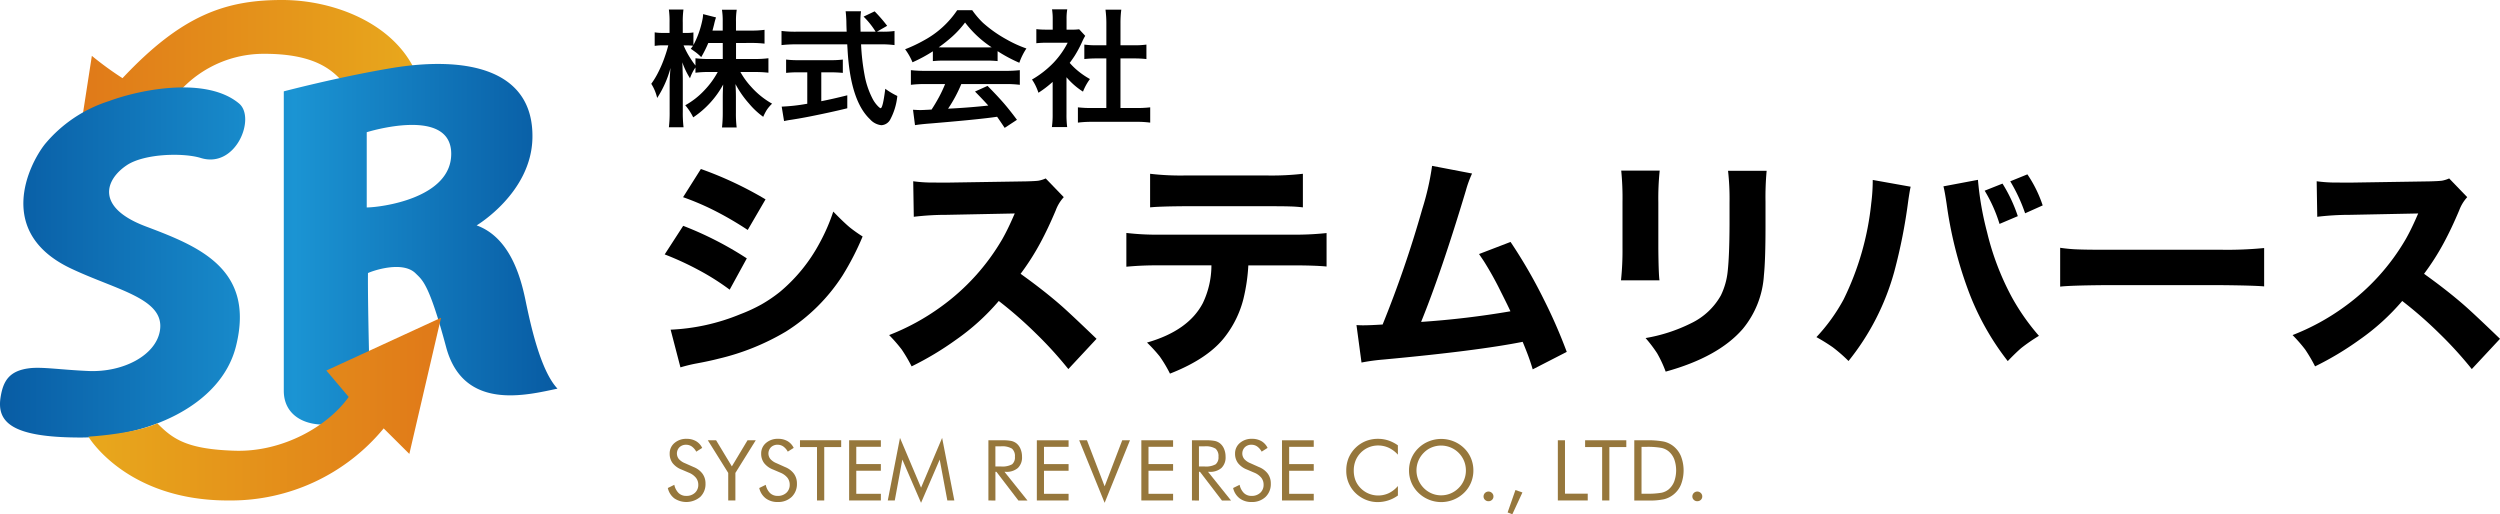
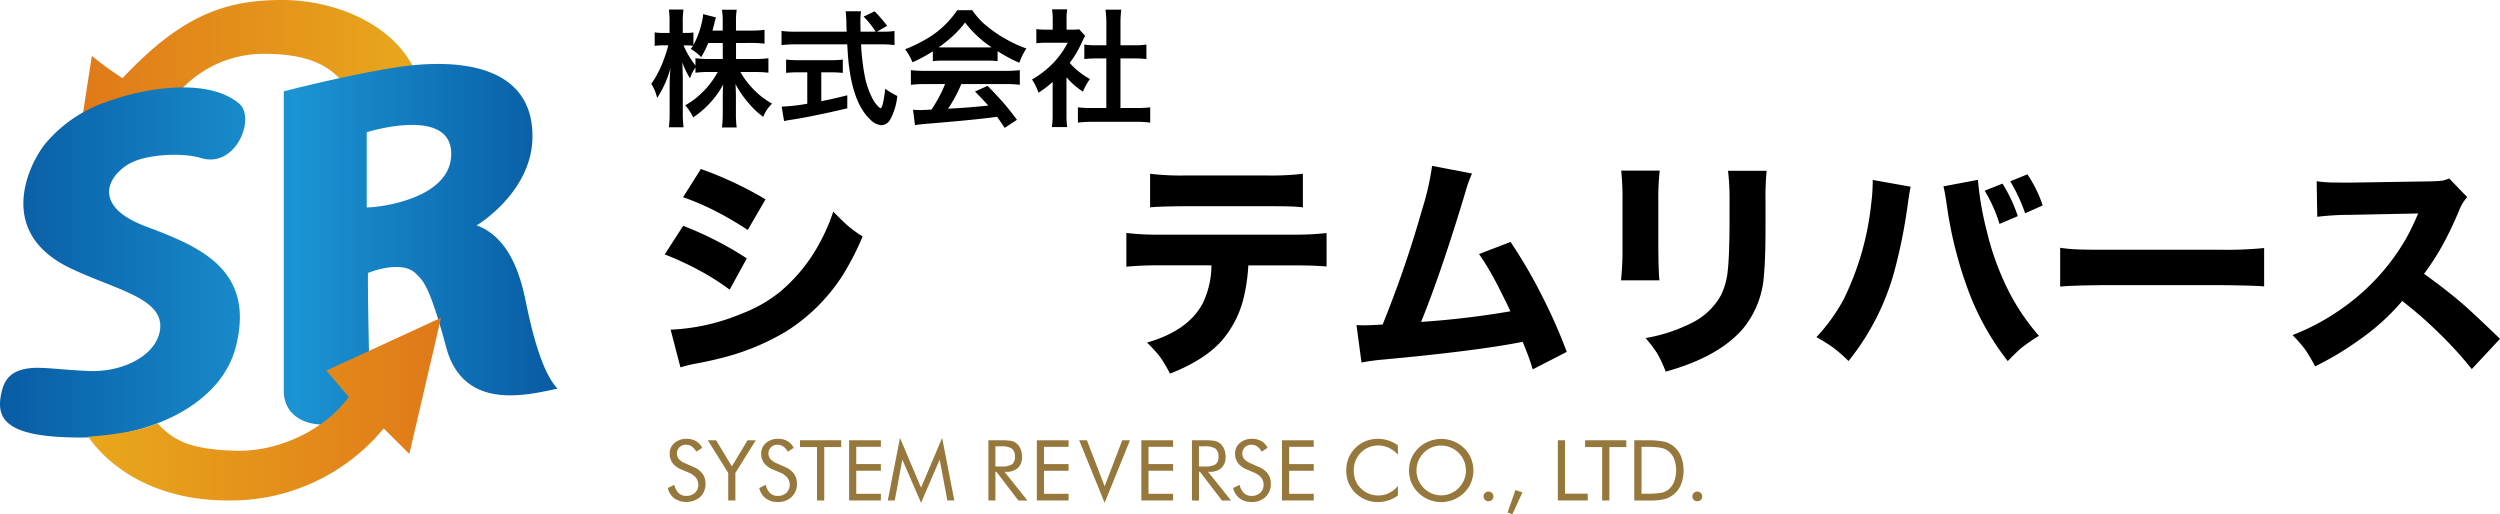
<svg xmlns="http://www.w3.org/2000/svg" xmlns:xlink="http://www.w3.org/1999/xlink" width="332.312" height="68.362" viewBox="0 0 332.312 68.362">
  <defs>
    <linearGradient id="linear-gradient" x1="1.004" y1="0.5" x2="0.003" y2="0.5" gradientUnits="objectBoundingBox">
      <stop offset="0" stop-color="#e8a81c" />
      <stop offset="1" stop-color="#e07919" />
    </linearGradient>
    <linearGradient id="linear-gradient-2" y1="0.5" x2="1" y2="0.5" gradientUnits="objectBoundingBox">
      <stop offset="0" stop-color="#085ba3" />
      <stop offset="0.532" stop-color="#1b94d3" />
      <stop offset="1" stop-color="#085ba3" />
    </linearGradient>
    <linearGradient id="linear-gradient-3" x1="0" y1="0.5" x2="1" y2="0.5" xlink:href="#linear-gradient" />
  </defs>
  <g id="ヘッダーロゴ" transform="translate(166.156 34.181)">
    <g id="グループ_2173" data-name="グループ 2173" transform="translate(-166.156 -34.181)">
      <g id="グループ_2169" data-name="グループ 2169" transform="translate(0 0)">
        <path id="パス_603" data-name="パス 603" d="M55.256,9.581C52.353,3.073,44.35.018,37.585,0c-7.622-.02-13.441,2.024-21.3,10.39A43.279,43.279,0,0,1,12.21,7.422L10.456,18.757,22.87,14.843l-.539-.674A15.061,15.061,0,0,1,35.15,7.152c8.906,0,10.19,3.809,11.944,5.563S55.256,9.581,55.256,9.581Z" fill="url(#linear-gradient)" />
        <path id="パス_604" data-name="パス 604" d="M69.829,39.805c-.675-3.238-2.154-8.276-6.472-9.846,0,0,7.271-4.315,7.416-11.609.185-9.239-8.9-10.97-18.927-9.267-7.037,1.195-14.123,3.06-14.123,3.06V51.949c0,3.509,3.28,5.041,7.142,4.319,3.272-.612,4.318-4.184,4.318-4.184s-.322-11.469-.27-15.787c.54-.27,4.588-1.705,6.343.05.88.88,1.765,1.289,4.048,9.8,2.311,8.619,10.892,6.323,14.8,5.514C71.815,49.232,70.5,43.044,69.829,39.805ZM48.748,27.575v-10s11.148-3.5,11.23,2.8C60.058,26.419,50.472,27.575,48.748,27.575ZM19.362,30.09c6.953,2.626,14.59,5.6,12.009,15.922-2.024,8.1-12.144,12.145-20.645,12.145-9.146,0-11.2-2.024-10.641-5.4.343-2.074,1.1-3.468,3.812-3.806,1.7-.212,4.179.205,7.854.364,4.625.2,8.942-2.074,9.5-5.329.737-4.3-5.7-5.393-11.826-8.3C-.608,30.932,3.779,21.955,5.965,19.168a18.26,18.26,0,0,1,8.515-5.729c4.453-1.646,13.052-3.236,17.3.323,2.254,1.889-.4,8.687-5.092,7.237-2.344-.725-7.53-.584-9.842.967C13.94,23.913,12.706,27.575,19.362,30.09Z" fill="url(#linear-gradient-2)" />
        <path id="パス_605" data-name="パス 605" d="M46.35,52.761l-2.969-3.508,15.241-7.016-4.211,18.1L51,56.944a26.324,26.324,0,0,1-20.534,9.581c-13.679.063-18.717-8.486-18.717-8.486s5.925-.314,9.166-1.768c2.075,2.117,3.971,3.45,10.32,3.642S43.59,56.662,46.35,52.761Z" fill="url(#linear-gradient-3)" />
      </g>
      <g id="グループ_2170" data-name="グループ 2170" transform="translate(0 0)">
        <path id="パス_606" data-name="パス 606" d="M97.837,5.714V7.841h2.492a13.368,13.368,0,0,0,1.814-.1V9.665a15.014,15.014,0,0,0-1.823-.091h-1.9a10.33,10.33,0,0,0,1.411,1.947,10.793,10.793,0,0,0,2.8,2.26,4.964,4.964,0,0,0-.71.833,6.831,6.831,0,0,0-.47.915,10.242,10.242,0,0,1-1.888-1.765,13.033,13.033,0,0,1-1.8-2.59q.057.809.058,1.675v2.128a14.907,14.907,0,0,0,.1,1.963H95.973a17.809,17.809,0,0,0,.1-1.971V12.964q0-.816.058-1.732A12.322,12.322,0,0,1,92.146,15.6a7.809,7.809,0,0,0-1.056-1.609,10.3,10.3,0,0,0,2.524-1.971,11.2,11.2,0,0,0,1.79-2.45H94.291a14.139,14.139,0,0,0-1.849.1v-.7a5.637,5.637,0,0,0-.725,1.435,10.231,10.231,0,0,1-1.023-2.128q.033.519.049,1.344.017.561.017.9v4.322a15.7,15.7,0,0,0,.1,2.071H88.912a16.514,16.514,0,0,0,.1-2.071V11.207q0-.907.116-2.178a13.785,13.785,0,0,1-1.774,3.993,6.023,6.023,0,0,0-.784-1.881,10.715,10.715,0,0,0,.784-1.254,16.006,16.006,0,0,0,1.006-2.318q.3-.849.446-1.451l.025-.091h-.669a6.375,6.375,0,0,0-1.138.074V4.3a6.137,6.137,0,0,0,1.138.074H89V3.024a11.673,11.673,0,0,0-.091-1.757h1.939a11.8,11.8,0,0,0-.091,1.749V4.377h.5a5.011,5.011,0,0,0,.916-.066V5.985a11.076,11.076,0,0,0,.676-1.509,12.582,12.582,0,0,0,.511-1.806,4.326,4.326,0,0,0,.1-.792l1.716.437a8.72,8.72,0,0,0-.256.932q-.116.462-.214.817h1.361V2.9a9.792,9.792,0,0,0-.1-1.609h1.964a9.32,9.32,0,0,0-.1,1.6V4.064h1.988a12.286,12.286,0,0,0,1.807-.1V5.8a15.012,15.012,0,0,0-1.815-.09Zm-1.765,0H94.15a15.751,15.751,0,0,1-.94,1.88,6.564,6.564,0,0,0-.726-.643l-.66-.47.3-.4a7.431,7.431,0,0,0-.833-.049h-.429a10.976,10.976,0,0,0,1.015,1.881q.229.363.568.8V7.743a13.845,13.845,0,0,0,1.84.1h1.79Z" />
        <path id="パス_607" data-name="パス 607" d="M116.562,4.212h.7a10.5,10.5,0,0,0,1.642-.091V5.994a13.688,13.688,0,0,0-1.972-.1h-2.474a29.618,29.618,0,0,0,.47,4.108,11.081,11.081,0,0,0,.99,2.986,4.214,4.214,0,0,0,.808,1.155c.165.159.275.239.33.239q.3,0,.619-2.582a9.561,9.561,0,0,0,1.6.957,8.329,8.329,0,0,1-.965,3.176,1.413,1.413,0,0,1-1.163.709,2.355,2.355,0,0,1-1.51-.8q-2.607-2.466-2.977-9.28l-.042-.668h-6.764a16.964,16.964,0,0,0-1.971.1V4.113a14.416,14.416,0,0,0,1.971.1h6.69l-.017-.4q-.017-.462-.024-.99-.009-.3-.042-.767-.024-.338-.057-.561h2.045a10.675,10.675,0,0,0-.082,1.378q0,.4.025,1.336h2a10.7,10.7,0,0,0-1.6-2l1.468-.7a19.432,19.432,0,0,1,1.666,1.922Zm-9.255,5.4h-1.114a15.456,15.456,0,0,0-1.7.075V7.916a12.432,12.432,0,0,0,1.74.082h4.1a12.129,12.129,0,0,0,1.7-.082V9.69a15.855,15.855,0,0,0-1.683-.075h-1.18v3.836q1.494-.289,3.456-.784v1.724q-2.062.512-5.015,1.1-1.559.306-2.772.479-.222.041-.618.123l-.314-1.921a24.1,24.1,0,0,0,3.234-.355l.165-.025Z" />
        <path id="パス_608" data-name="パス 608" d="M124,6.819a19.441,19.441,0,0,1-2.706,1.46,8.09,8.09,0,0,0-.981-1.732,19.055,19.055,0,0,0,2.5-1.18,12.438,12.438,0,0,0,4.421-4.009h2a11.338,11.338,0,0,0,1.426,1.674,16.945,16.945,0,0,0,3.119,2.2,15.764,15.764,0,0,0,2.656,1.212,8.267,8.267,0,0,0-.941,1.9A19.578,19.578,0,0,1,132.606,6.8v1.32a13.781,13.781,0,0,0-1.517-.066h-5.643A14.038,14.038,0,0,0,124,8.122Zm1.633,4.355h-2.565a14.918,14.918,0,0,0-1.988.1V9.326a16.787,16.787,0,0,0,1.988.091H133.58a16.7,16.7,0,0,0,1.98-.091v1.947a14.864,14.864,0,0,0-1.98-.1h-5.8a18.5,18.5,0,0,1-1.757,3.275l1.047-.058q1.833-.107,3.737-.3l.561-.058q-.6-.677-1.765-1.864l1.666-.751q1.336,1.346,2.252,2.409.759.891,1.658,2.1l-1.633,1.073q-.693-1.039-1.006-1.477l-.784.107q-2.426.314-7.952.776-1.353.1-2.178.231l-.264-2.046c.446.028.77.041.973.041.166,0,.509-.013,1.032-.041l.462-.025q.5-.759.965-1.616A17.521,17.521,0,0,0,125.628,11.174Zm-.85-4.883c.209.006.44.008.693.008h5.61c.225,0,.47,0,.733-.008a14.174,14.174,0,0,1-3.538-3.3,12.814,12.814,0,0,1-1.8,1.955A20.86,20.86,0,0,1,124.778,6.291Z" />
        <path id="パス_609" data-name="パス 609" d="M141.763,10.267v4.9a12.4,12.4,0,0,0,.091,1.724h-2.03a12.136,12.136,0,0,0,.1-1.765V10.885a14.2,14.2,0,0,1-1.889,1.444,7.644,7.644,0,0,0-.412-1.006,6.258,6.258,0,0,0-.446-.751,12.938,12.938,0,0,0,2.912-2.285,11.347,11.347,0,0,0,1.831-2.607h-2.747a12.647,12.647,0,0,0-1.418.066V3.874a11.41,11.41,0,0,0,1.328.066h.849V2.529a8.012,8.012,0,0,0-.09-1.287h2.021a7.439,7.439,0,0,0-.091,1.312V3.94h.7a6.335,6.335,0,0,0,.973-.05l.809.875a6.38,6.38,0,0,0-.379.718,15.294,15.294,0,0,1-1.032,1.946q-.288.445-.652.932a9.633,9.633,0,0,0,.743.759,10.38,10.38,0,0,0,1.947,1.386,7.181,7.181,0,0,0-.924,1.675A9.775,9.775,0,0,1,141.763,10.267Zm7.176-2.5v6.591h2.021a15.43,15.43,0,0,0,1.931-.09V16.3a13.525,13.525,0,0,0-1.922-.107h-5.783a14.4,14.4,0,0,0-1.906.107V14.268a15.779,15.779,0,0,0,1.93.09h1.849V7.767H145.8a14.486,14.486,0,0,0-1.666.083V5.928a11.886,11.886,0,0,0,1.666.091h1.263V3.049a14.44,14.44,0,0,0-.116-1.765h2.1a13.8,13.8,0,0,0-.107,1.765v2.97h1.782a11.66,11.66,0,0,0,1.666-.091V7.85a14.486,14.486,0,0,0-1.666-.083Z" />
      </g>
      <g id="グループ_2171" data-name="グループ 2171" transform="translate(0 0)">
        <path id="パス_610" data-name="パス 610" d="M92.2,62.082a2.714,2.714,0,0,1,1.179.885,2.186,2.186,0,0,1,.4,1.307,2.352,2.352,0,0,1-.7,1.779,2.873,2.873,0,0,1-3.446.191,2.381,2.381,0,0,1-.863-1.375l.863-.426a2.156,2.156,0,0,0,.577,1.1,1.424,1.424,0,0,0,1.008.374,1.631,1.631,0,0,0,1.159-.413,1.4,1.4,0,0,0,.443-1.074A1.471,1.471,0,0,0,92.5,63.5a2.349,2.349,0,0,0-.932-.669l-.973-.416a2.76,2.76,0,0,1-1.189-.858,2.049,2.049,0,0,1-.39-1.257,1.8,1.8,0,0,1,.633-1.41,2.36,2.36,0,0,1,1.619-.558,2.441,2.441,0,0,1,1.248.306,2.077,2.077,0,0,1,.823.9l-.787.5a2.068,2.068,0,0,0-.6-.691,1.307,1.307,0,0,0-.755-.227,1.213,1.213,0,0,0-.877.328,1.184,1.184,0,0,0-.079,1.574,2.184,2.184,0,0,0,.814.552Z" fill="#96773c" />
        <path id="パス_611" data-name="パス 611" d="M96.8,66.526V62.863l-2.712-4.339h1.1l2.094,3.47,2.082-3.47h1.093l-2.705,4.339v3.663Z" fill="#96773c" />
        <path id="パス_612" data-name="パス 612" d="M104.354,62.082a2.7,2.7,0,0,1,1.178.885,2.186,2.186,0,0,1,.4,1.307,2.355,2.355,0,0,1-.7,1.779,2.573,2.573,0,0,1-1.861.675,2.547,2.547,0,0,1-1.585-.484,2.376,2.376,0,0,1-.863-1.375l.863-.426a2.163,2.163,0,0,0,.576,1.1,1.426,1.426,0,0,0,1.009.374,1.633,1.633,0,0,0,1.159-.413,1.4,1.4,0,0,0,.442-1.074,1.476,1.476,0,0,0-.308-.932,2.349,2.349,0,0,0-.932-.669l-.973-.416a2.76,2.76,0,0,1-1.189-.858,2.043,2.043,0,0,1-.391-1.257,1.8,1.8,0,0,1,.634-1.41,2.36,2.36,0,0,1,1.618-.558,2.447,2.447,0,0,1,1.249.306,2.083,2.083,0,0,1,.823.9l-.787.5a2.059,2.059,0,0,0-.6-.691,1.3,1.3,0,0,0-.754-.227,1.213,1.213,0,0,0-.877.328,1.181,1.181,0,0,0-.079,1.574,2.176,2.176,0,0,0,.814.552Z" fill="#96773c" />
        <path id="パス_613" data-name="パス 613" d="M108.6,66.526v-7.1h-2.263v-.907h5.477v.907h-2.252v7.1Z" fill="#96773c" />
        <path id="パス_614" data-name="パス 614" d="M112.87,66.526v-8h4.22v.869h-3.269v2.295h3.269v.886h-3.269V65.64h3.269v.886Z" fill="#96773c" />
        <path id="パス_615" data-name="パス 615" d="M122.43,66.837l-2.487-5.75-1.006,5.439h-.929l1.623-8.319,2.8,6.619,2.8-6.619,1.623,8.319h-.93l-1.016-5.439Z" fill="#96773c" />
        <path id="パス_616" data-name="パス 616" d="M131.383,66.526v-8h1.88a5.536,5.536,0,0,1,1.178.09,1.748,1.748,0,0,1,.659.308,1.84,1.84,0,0,1,.552.747,2.641,2.641,0,0,1,.2,1.035,1.939,1.939,0,0,1-.55,1.5,2.28,2.28,0,0,1-1.61.512h-.169l3.055,3.815h-1.207l-2.919-3.815h-.137v3.815Zm.929-7.2v2.679h.727a2.657,2.657,0,0,0,1.492-.288,1.183,1.183,0,0,0,.377-1,1.306,1.306,0,0,0-.388-1.079,2.514,2.514,0,0,0-1.481-.309Z" fill="#96773c" />
        <path id="パス_617" data-name="パス 617" d="M137.821,66.526v-8h4.22v.869h-3.269v2.295h3.269v.886h-3.269V65.64h3.269v.886Z" fill="#96773c" />
        <path id="パス_618" data-name="パス 618" d="M146.833,66.837l-3.383-8.313h1.033l2.35,6.121,2.339-6.121H150.2Z" fill="#96773c" />
        <path id="パス_619" data-name="パス 619" d="M151.713,66.526v-8h4.22v.869h-3.269v2.295h3.269v.886h-3.269V65.64h3.269v.886Z" fill="#96773c" />
        <path id="パス_620" data-name="パス 620" d="M158.44,66.526v-8h1.88a5.547,5.547,0,0,1,1.179.09,1.736,1.736,0,0,1,.658.308,1.822,1.822,0,0,1,.552.747,2.623,2.623,0,0,1,.2,1.035,1.939,1.939,0,0,1-.55,1.5,2.279,2.279,0,0,1-1.609.512h-.17l3.056,3.815h-1.208l-2.919-3.815h-.136v3.815Zm.93-7.2v2.679h.727a2.659,2.659,0,0,0,1.492-.288,1.186,1.186,0,0,0,.377-1,1.306,1.306,0,0,0-.388-1.079,2.516,2.516,0,0,0-1.481-.309Z" fill="#96773c" />
        <path id="パス_621" data-name="パス 621" d="M167.345,62.082a2.711,2.711,0,0,1,1.178.885,2.186,2.186,0,0,1,.4,1.307,2.355,2.355,0,0,1-.7,1.779,2.575,2.575,0,0,1-1.861.675,2.549,2.549,0,0,1-1.585-.484,2.388,2.388,0,0,1-.864-1.375l.864-.426a2.141,2.141,0,0,0,.577,1.1,1.421,1.421,0,0,0,1.008.374,1.633,1.633,0,0,0,1.159-.413,1.4,1.4,0,0,0,.442-1.074,1.465,1.465,0,0,0-.309-.932,2.344,2.344,0,0,0-.931-.669l-.974-.416a2.763,2.763,0,0,1-1.188-.858,2.043,2.043,0,0,1-.391-1.257,1.8,1.8,0,0,1,.634-1.41,2.359,2.359,0,0,1,1.618-.558,2.444,2.444,0,0,1,1.249.306,2.069,2.069,0,0,1,.822.9l-.787.5a2.057,2.057,0,0,0-.6-.691,1.3,1.3,0,0,0-.754-.227,1.21,1.21,0,0,0-.877.328,1.181,1.181,0,0,0-.079,1.574,2.187,2.187,0,0,0,.813.552Z" fill="#96773c" />
        <path id="パス_622" data-name="パス 622" d="M170.41,66.526v-8h4.22v.869h-3.269v2.295h3.269v.886h-3.269V65.64h3.269v.886Z" fill="#96773c" />
        <path id="パス_623" data-name="パス 623" d="M185.814,60.437a3.86,3.86,0,0,0-1.224-.921,3.411,3.411,0,0,0-1.438-.3,3.226,3.226,0,0,0-2.285.973,3.2,3.2,0,0,0-.688,1.063,3.518,3.518,0,0,0-.23,1.3,3.634,3.634,0,0,0,.137,1.027,2.96,2.96,0,0,0,.409.864,3.331,3.331,0,0,0,1.184,1.052,3.322,3.322,0,0,0,2.938.052,3.721,3.721,0,0,0,1.2-.945v1.262a4.569,4.569,0,0,1-2.7.875,4.093,4.093,0,0,1-1.235-.189A4.244,4.244,0,0,1,180.752,66a4.071,4.071,0,0,1-1.8-3.438,4.411,4.411,0,0,1,.309-1.681,4.207,4.207,0,0,1,2.3-2.257,4.39,4.39,0,0,1,1.623-.293,4.313,4.313,0,0,1,1.344.211,4.859,4.859,0,0,1,1.285.653Z" fill="#96773c" />
        <path id="パス_624" data-name="パス 624" d="M195.848,62.541a4.15,4.15,0,0,1-.318,1.618,4.036,4.036,0,0,1-.924,1.35,4.345,4.345,0,0,1-6.059,0,4.072,4.072,0,0,1-1.253-2.968,4.129,4.129,0,0,1,.32-1.62,4.068,4.068,0,0,1,.933-1.359,4.237,4.237,0,0,1,1.389-.9,4.4,4.4,0,0,1,3.279,0,4.256,4.256,0,0,1,1.391.9,4.018,4.018,0,0,1,.924,1.353A4.179,4.179,0,0,1,195.848,62.541Zm-4.277,3.3a3.2,3.2,0,0,0,1.25-.249,3.312,3.312,0,0,0,1.07-.724,3.249,3.249,0,0,0,.963-2.328,3.339,3.339,0,0,0-.249-1.279,3.3,3.3,0,0,0-4.3-1.787,3.134,3.134,0,0,0-1.056.716,3.283,3.283,0,0,0-.717,1.076,3.334,3.334,0,0,0-.246,1.274,3.341,3.341,0,0,0,2.032,3.055A3.207,3.207,0,0,0,191.571,65.842Z" fill="#96773c" />
        <path id="パス_625" data-name="パス 625" d="M197.2,65.99a.656.656,0,0,1,.651-.651.644.644,0,0,1,.466.189.619.619,0,0,1,.2.462.6.6,0,0,1-.192.451.654.654,0,0,1-.469.183.636.636,0,0,1-.462-.183A.6.6,0,0,1,197.2,65.99Z" fill="#96773c" />
        <path id="パス_626" data-name="パス 626" d="M200.4,68.116l1.039-2.979.928.323-1.339,2.9Z" fill="#96773c" />
        <path id="パス_627" data-name="パス 627" d="M207.075,66.526v-8h.951v7.094h3.023v.908Z" fill="#96773c" />
        <path id="パス_628" data-name="パス 628" d="M212.964,66.526v-7.1H210.7v-.907h5.477v.907h-2.252v7.1Z" fill="#96773c" />
        <path id="パス_629" data-name="パス 629" d="M217.237,66.526v-8h1.536a11.42,11.42,0,0,1,2.4.172,3.265,3.265,0,0,1,1.222.577,3.356,3.356,0,0,1,1.043,1.355,5.265,5.265,0,0,1,0,3.8,3.313,3.313,0,0,1-1.045,1.352,3.263,3.263,0,0,1-1.195.577,9.115,9.115,0,0,1-2.086.173h-1.88Zm.962-.9h.607a10.8,10.8,0,0,0,2.045-.128,2.244,2.244,0,0,0,.945-.44A2.6,2.6,0,0,0,222.545,64a4.42,4.42,0,0,0,0-2.962,2.612,2.612,0,0,0-.752-1.053,2.25,2.25,0,0,0-.959-.45,10.335,10.335,0,0,0-2.031-.135H218.2Z" fill="#96773c" />
        <path id="パス_630" data-name="パス 630" d="M224.956,65.99a.656.656,0,0,1,.65-.651.645.645,0,0,1,.467.189.619.619,0,0,1,.2.462.6.6,0,0,1-.192.451.655.655,0,0,1-.47.183.635.635,0,0,1-.461-.183A.6.6,0,0,1,224.956,65.99Z" fill="#96773c" />
      </g>
      <g id="グループ_2172" data-name="グループ 2172" transform="translate(0 0)">
        <path id="パス_631" data-name="パス 631" d="M88.354,33.818l2.459-3.8a45.538,45.538,0,0,1,8.456,4.327l-2.277,4.16A32.193,32.193,0,0,0,92.877,35.9,39.661,39.661,0,0,0,88.354,33.818Zm2.094,15.015-1.305-5.011a27.328,27.328,0,0,0,9.246-2.049,21.244,21.244,0,0,0,2.877-1.336,19.2,19.2,0,0,0,2.406-1.64,21.872,21.872,0,0,0,5.268-6.482,24.879,24.879,0,0,0,1.822-4.191q1.321,1.366,2.186,2.095a19.03,19.03,0,0,0,1.716,1.215,36.272,36.272,0,0,1-2.672,5.192,24.3,24.3,0,0,1-7.515,7.44,31.694,31.694,0,0,1-8.958,3.613Q94.274,48,92.65,48.3A20.22,20.22,0,0,0,90.448,48.833Zm.35-22.621,2.368-3.75a48.668,48.668,0,0,1,8.593,4.038l-2.368,4.068a44.317,44.317,0,0,0-4.1-2.413A35.027,35.027,0,0,0,90.8,26.212Z" />
-         <path id="パス_632" data-name="パス 632" d="M121.177,48.7a21.151,21.151,0,0,0-1.321-2.247,20.441,20.441,0,0,0-1.67-1.913,30.515,30.515,0,0,0,6.893-3.765,29.083,29.083,0,0,0,8.168-9.018q.668-1.183,1.351-2.733l.152-.349.136-.3-9.079.182a36.7,36.7,0,0,0-4.342.259l-.076-4.722a19.008,19.008,0,0,0,2.08.167c1.357.01,2.12.015,2.293.015l10.627-.167q1.23-.03,1.655-.091a4.087,4.087,0,0,0,.957-.3l2.4,2.489a5.32,5.32,0,0,0-1.063,1.746q-1.017,2.414-2.034,4.3a32.67,32.67,0,0,1-2.642,4.144q2.976,2.125,5.269,4.115,1.243,1.077,4.827,4.524l-3.75,4.023a51.406,51.406,0,0,0-4.326-4.752,54.521,54.521,0,0,0-4.919-4.3,30,30,0,0,1-5.694,5.161A40.561,40.561,0,0,1,121.177,48.7Z" />
        <path id="パス_633" data-name="パス 633" d="M165.934,35.275a24.148,24.148,0,0,1-.639,4.4,13.619,13.619,0,0,1-2.338,4.919q-2.232,3.036-7.439,5.071a17.326,17.326,0,0,0-1.366-2.293,19.747,19.747,0,0,0-1.685-1.837q5.511-1.579,7.424-5.253a11.675,11.675,0,0,0,1.138-5.01h-6.908a42.792,42.792,0,0,0-4.4.182V30.964a34.474,34.474,0,0,0,4.478.227h17.551a39.215,39.215,0,0,0,4.584-.212v4.448q-1.579-.151-4.523-.152Zm-13.057-7.712V23.1a34.6,34.6,0,0,0,4.494.228h11.2a36.42,36.42,0,0,0,4.615-.228v4.464c-.626-.071-1.189-.112-1.685-.122q-.8-.03-2.854-.03H157.295Q154.074,27.441,152.877,27.563Z" />
        <path id="パス_634" data-name="パス 634" d="M200.775,41.378q-.364-.8-1.275-2.6a43.242,43.242,0,0,0-2.263-4.068q-.15-.228-.637-.942l4.19-1.609a66.6,66.6,0,0,1,4.358,7.515,68.565,68.565,0,0,1,3.112,7.1l-4.525,2.323q-.364-1.245-.879-2.536c-.153-.384-.3-.759-.457-1.123q-6.027,1.2-18.491,2.353a26.726,26.726,0,0,0-2.93.4l-.668-4.98c.343.02.632.031.865.031q.926,0,2.611-.107a148.453,148.453,0,0,0,5.269-15.349,35.612,35.612,0,0,0,1.305-5.739l5.314,1.018a14.675,14.675,0,0,0-.819,2.247Q191.606,36.14,188.9,42.79A115.911,115.911,0,0,0,200.775,41.378Z" />
        <path id="パス_635" data-name="パス 635" d="M215.5,22.674h5.116a35.489,35.489,0,0,0-.182,4.221v6.088q.03,3.43.152,4.281h-5.116a37.875,37.875,0,0,0,.2-4.342V26.88A36.5,36.5,0,0,0,215.5,22.674Zm14.2.03h5.131a38.352,38.352,0,0,0-.151,4.13v3.3q0,4.418-.213,6.467a12.369,12.369,0,0,1-2.809,7.12q-3.249,3.75-10.248,5.678a16.062,16.062,0,0,0-1.138-2.444,18.055,18.055,0,0,0-1.534-2.019,21.615,21.615,0,0,0,6.058-1.974,8.956,8.956,0,0,0,3.947-3.689,9.488,9.488,0,0,0,.911-3.219q.228-2.064.244-6.194V26.9A33.356,33.356,0,0,0,229.7,22.7Z" />
        <path id="パス_636" data-name="パス 636" d="M248.933,23.919l5.04.9q-.122.516-.319,1.867a71.64,71.64,0,0,1-1.852,9.4,32.758,32.758,0,0,1-6.088,11.9,20.344,20.344,0,0,0-2.11-1.838,24.714,24.714,0,0,0-2.156-1.336,23.964,23.964,0,0,0,3.614-5.01,37.684,37.684,0,0,0,3.673-12.783A24.107,24.107,0,0,0,248.933,23.919Zm9.4.85,4.585-.865a40.884,40.884,0,0,0,1.215,6.968,35.659,35.659,0,0,0,3.279,8.609,29.521,29.521,0,0,0,3.614,5.161,23.638,23.638,0,0,0-2.338,1.61q-.73.623-1.807,1.746a35.056,35.056,0,0,1-5.329-9.611,53.935,53.935,0,0,1-2.794-11.265Q258.5,25.391,258.33,24.769Zm5.481.577,2.368-.941a20.079,20.079,0,0,1,2.035,4.327l-2.43,1.032A19.512,19.512,0,0,0,263.811,25.346Zm3.4-1.245,2.277-.926a16.727,16.727,0,0,1,2.034,4.129l-2.337,1.048A21.947,21.947,0,0,0,267.212,24.1Z" />
        <path id="パス_637" data-name="パス 637" d="M273.847,38.1V32.937q1.031.151,1.988.2,1.29.062,3.689.061h15.759a50.6,50.6,0,0,0,5.678-.228v5.1q-1.32-.122-5.708-.167h-15.7Q275.123,37.947,273.847,38.1Z" />
        <path id="パス_638" data-name="パス 638" d="M307.731,48.7a21,21,0,0,0-1.32-2.247,20.63,20.63,0,0,0-1.671-1.913,30.451,30.451,0,0,0,6.893-3.765,29.071,29.071,0,0,0,8.168-9.018q.668-1.183,1.351-2.733l.152-.349.136-.3-9.078.182a36.683,36.683,0,0,0-4.342.259l-.076-4.722a18.988,18.988,0,0,0,2.08.167q2.034.015,2.292.015l10.627-.167c.821-.02,1.372-.051,1.656-.091a4.082,4.082,0,0,0,.956-.3l2.4,2.489a5.32,5.32,0,0,0-1.063,1.746q-1.017,2.414-2.035,4.3a32.662,32.662,0,0,1-2.641,4.144q2.975,2.125,5.268,4.115,1.245,1.077,4.829,4.524l-3.75,4.023a51.6,51.6,0,0,0-4.328-4.752,54.387,54.387,0,0,0-4.919-4.3,29.986,29.986,0,0,1-5.693,5.161A40.516,40.516,0,0,1,307.731,48.7Z" />
      </g>
    </g>
  </g>
</svg>